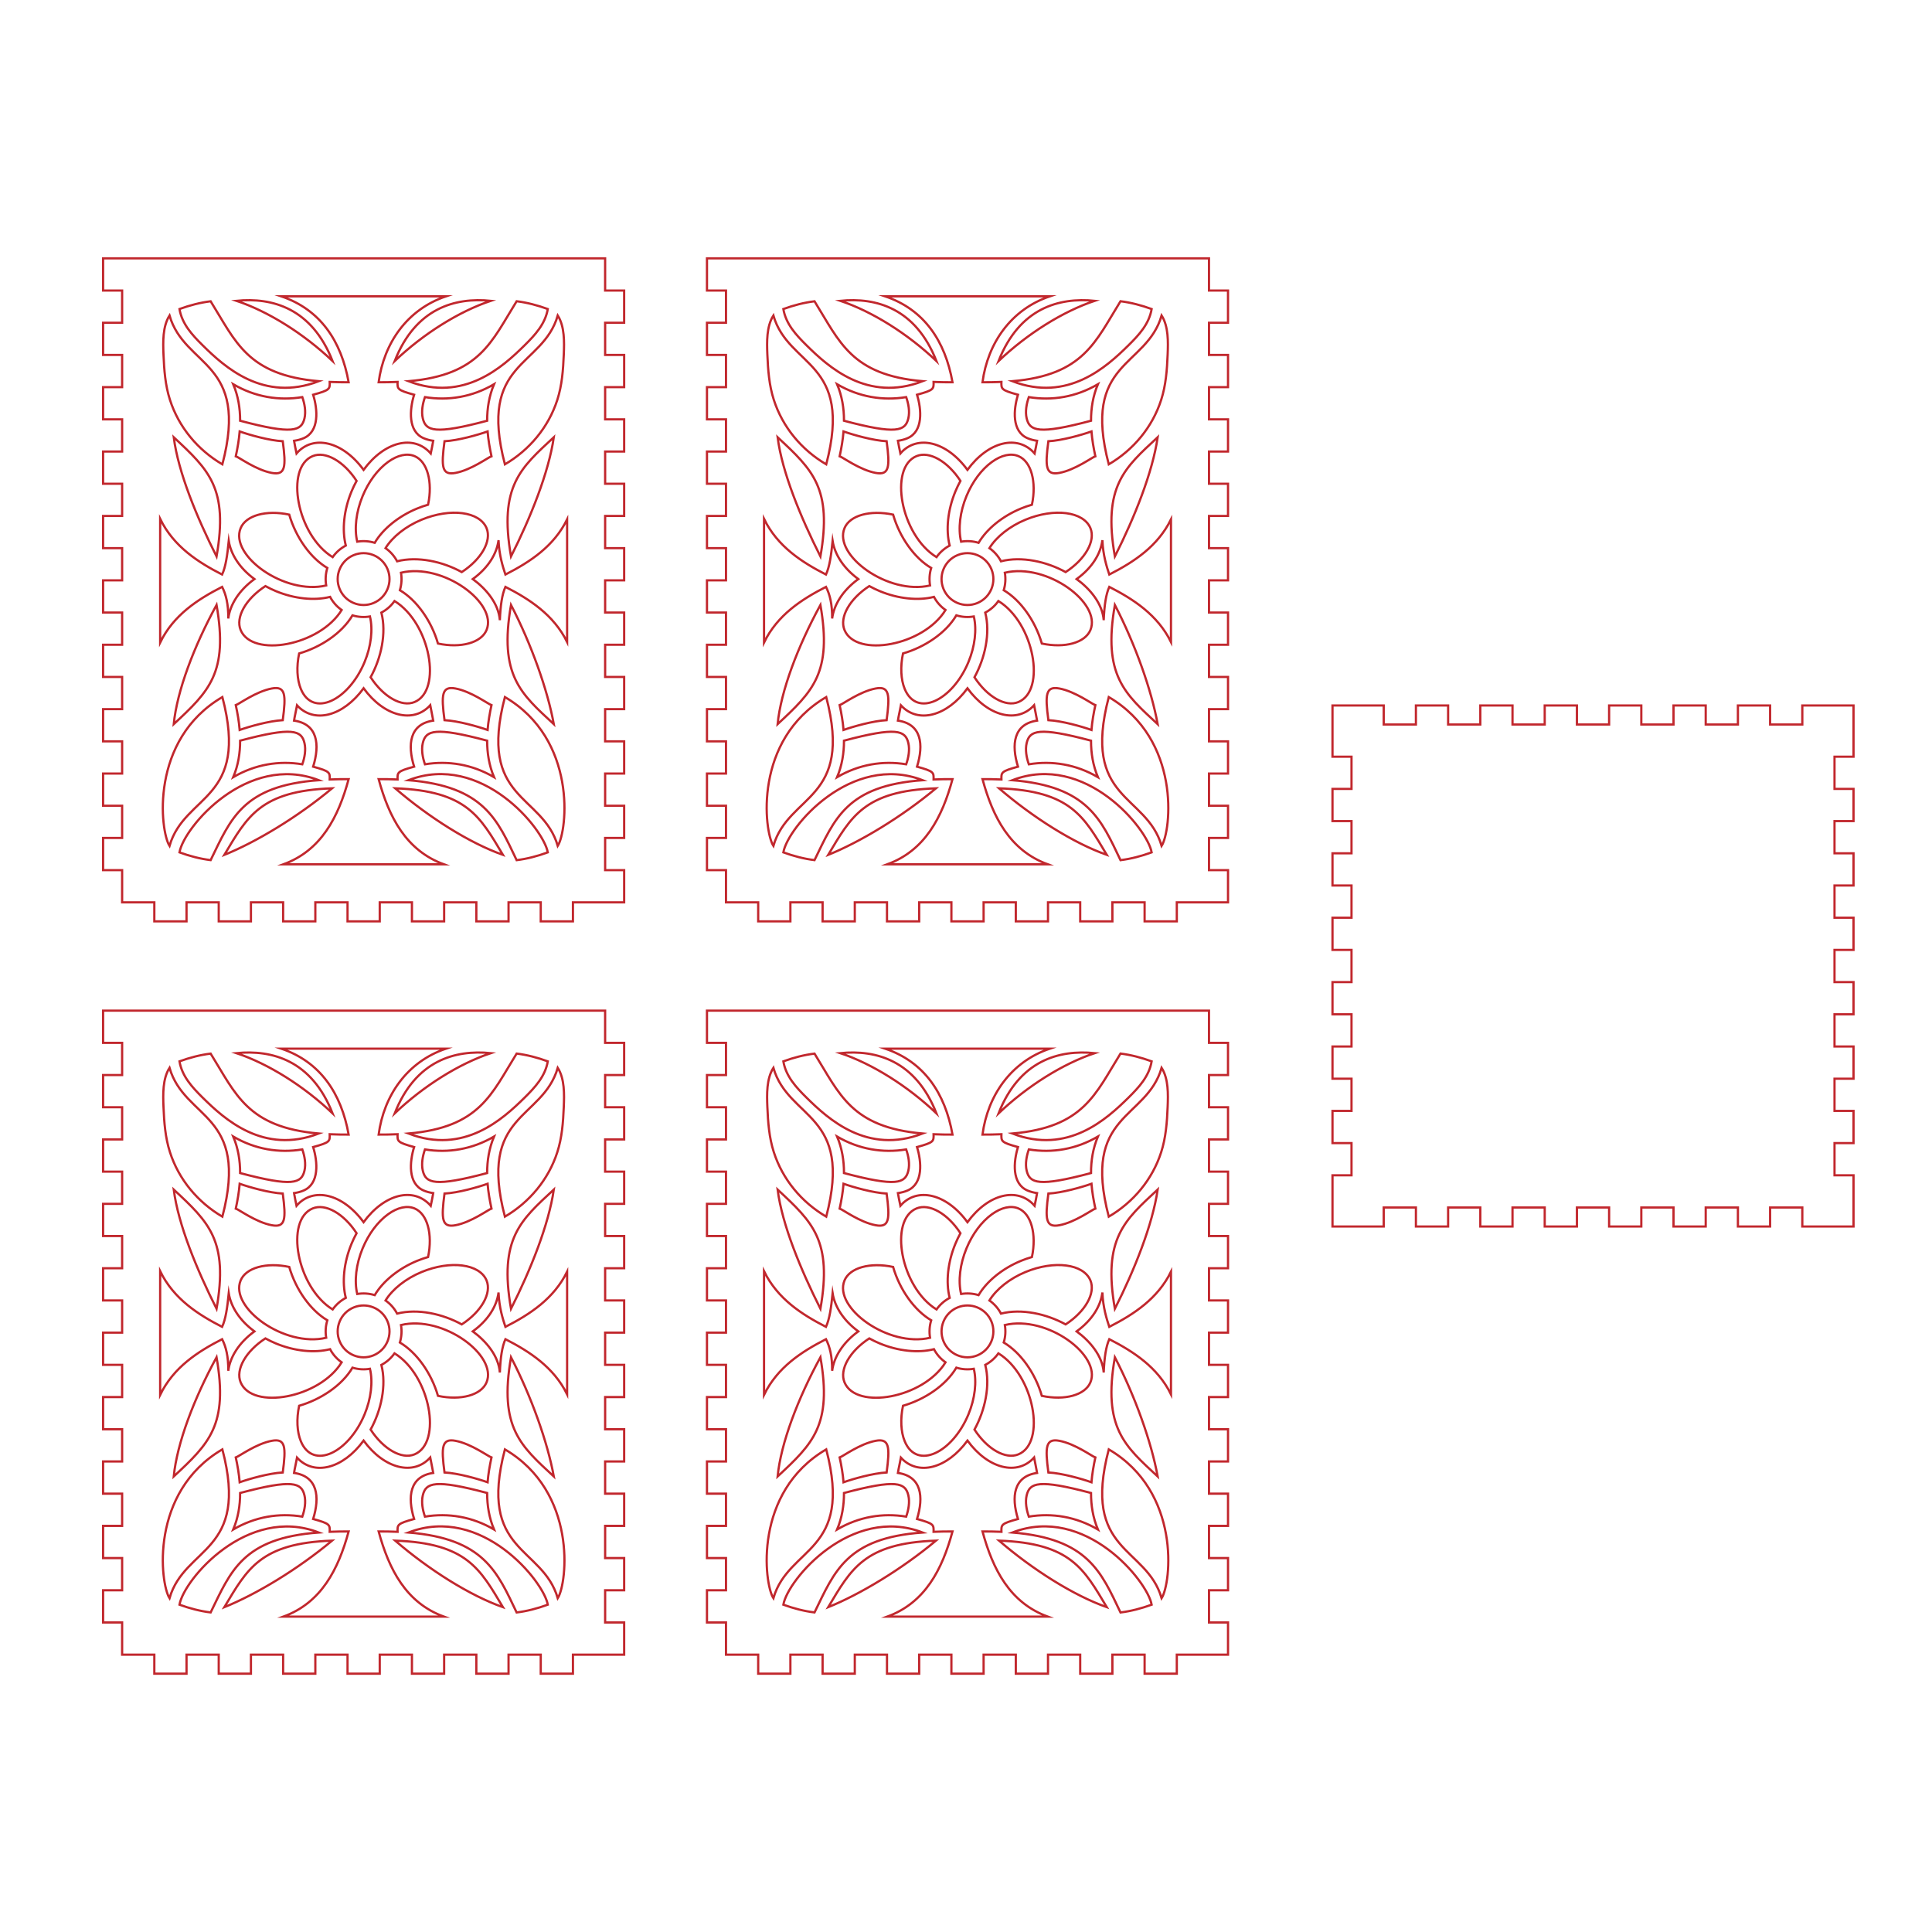
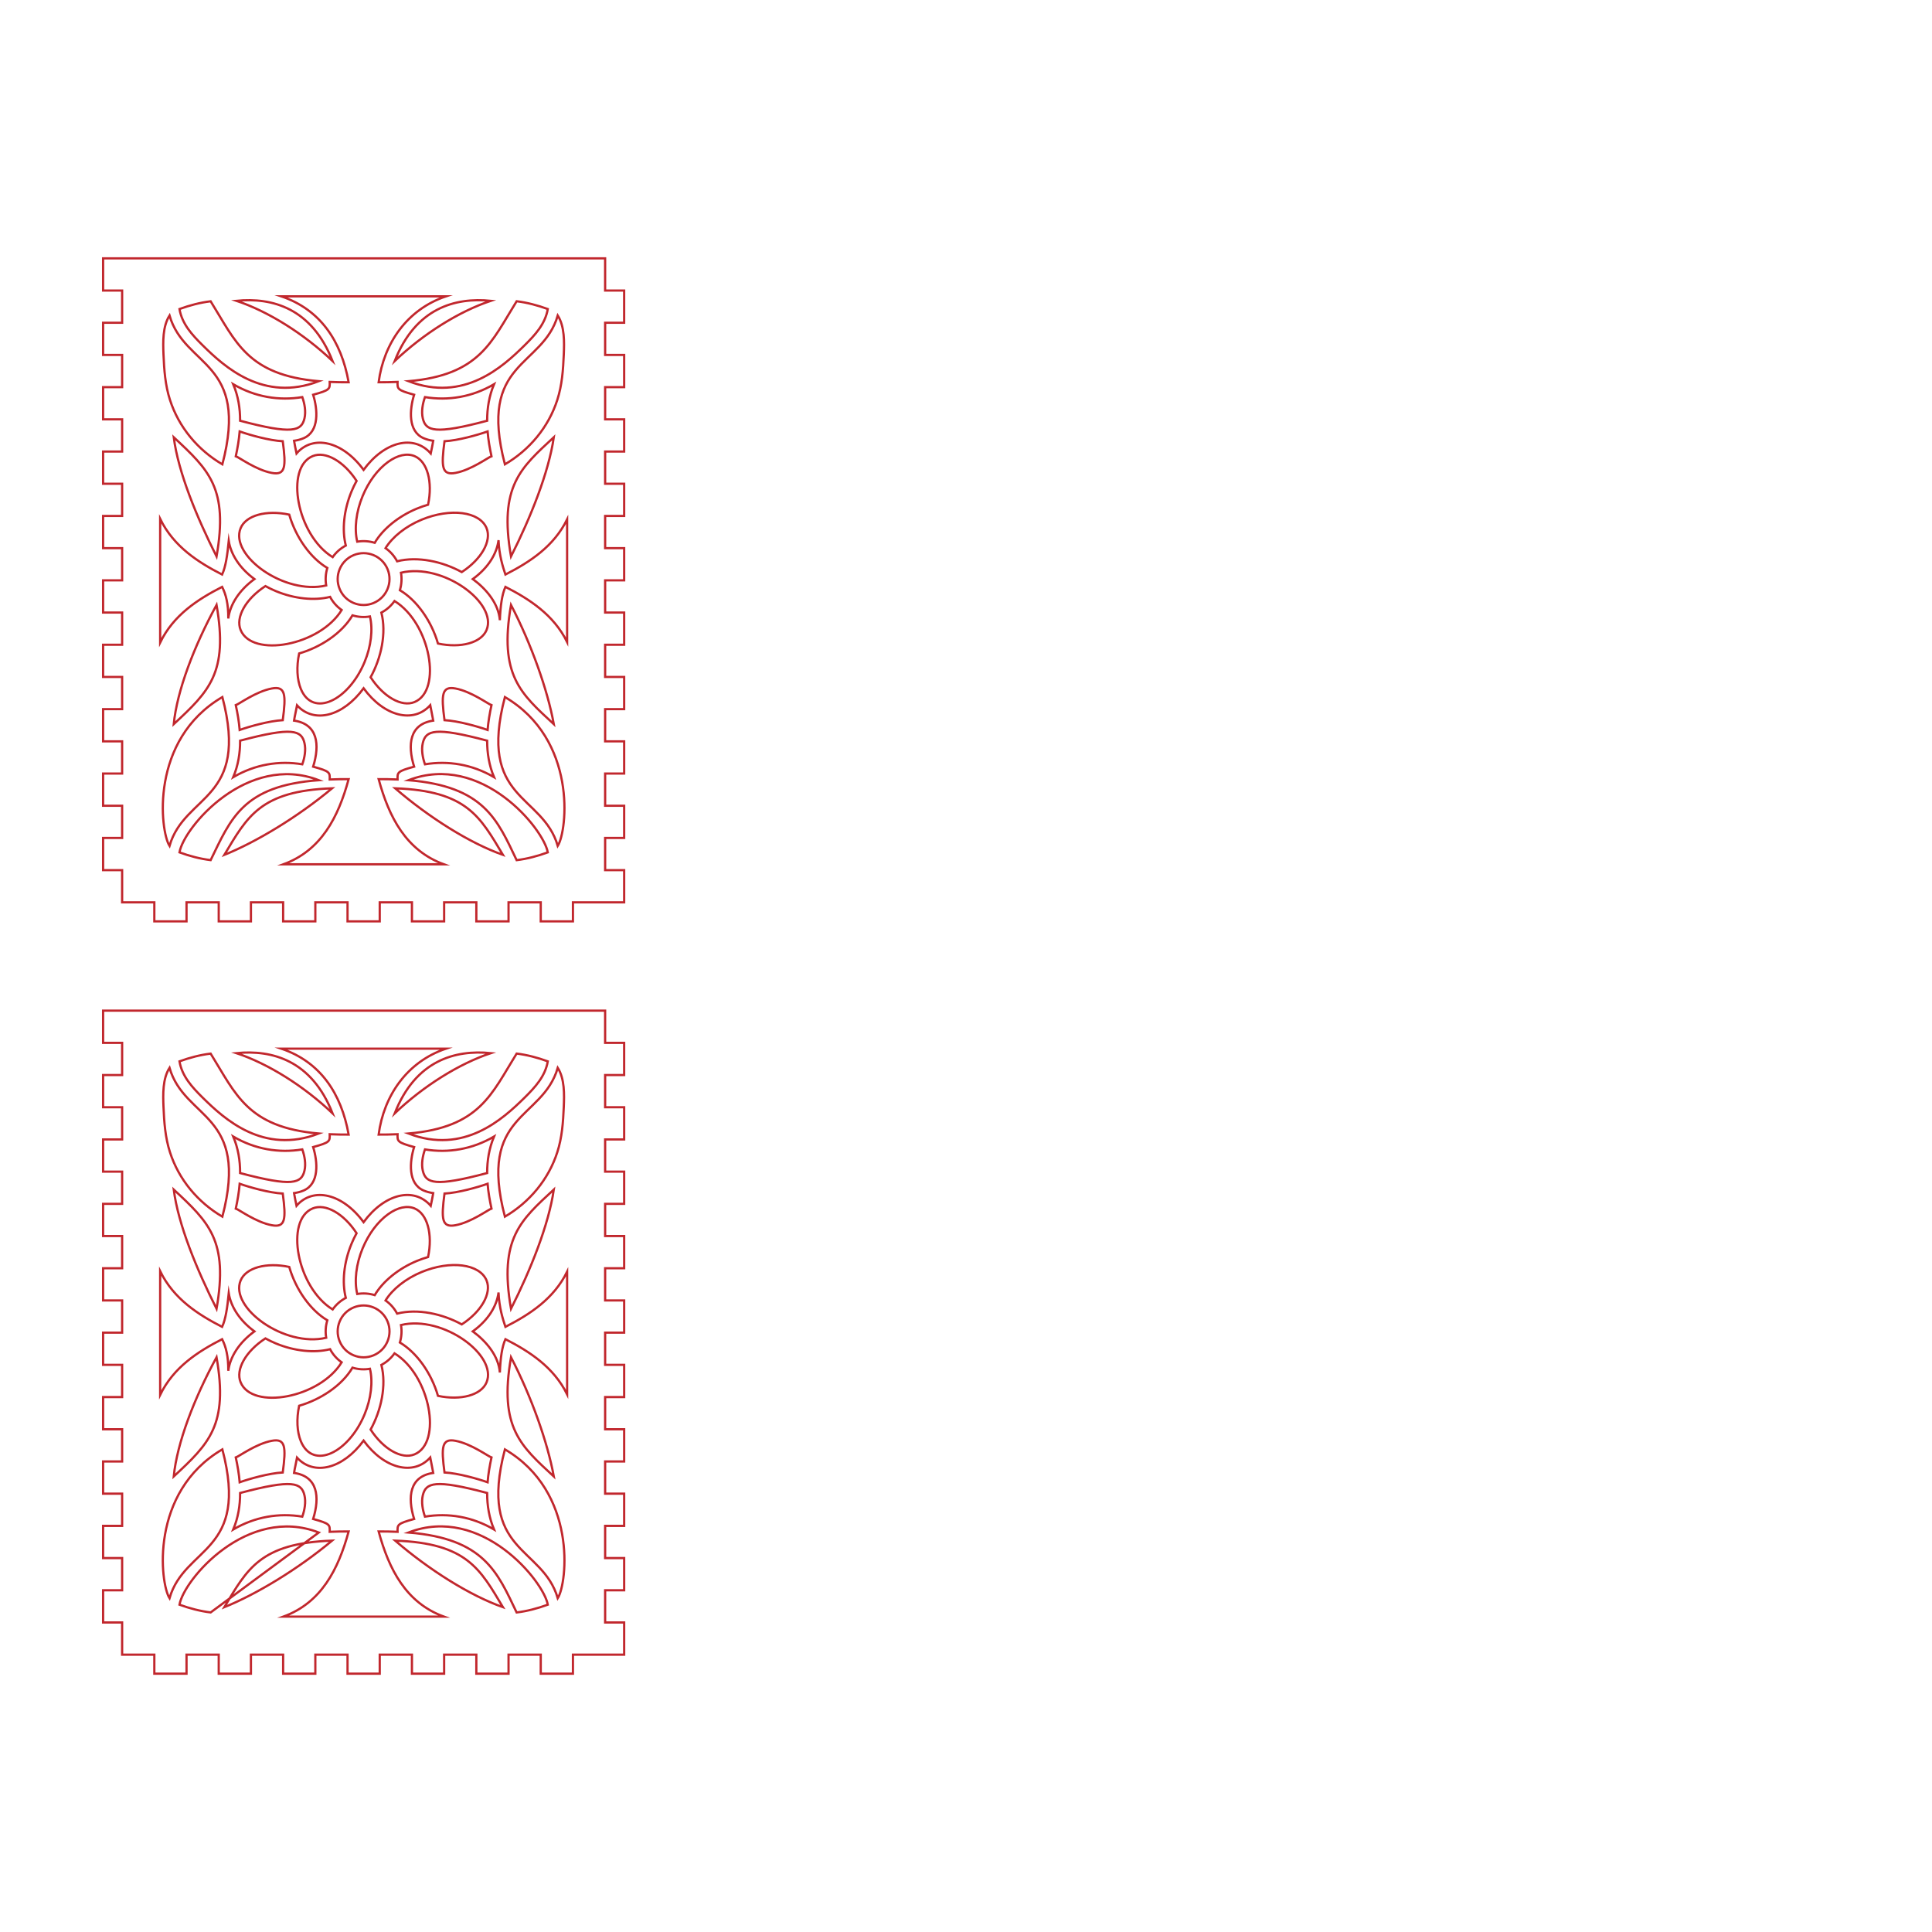
<svg xmlns="http://www.w3.org/2000/svg" version="1.1" id="Слой_1" x="0px" y="0px" viewBox="0 0 864 864" enable-background="new 0 0 864 864" xml:space="preserve">
-   <path fill="none" stroke="#C1272D" stroke-miterlimit="10" d="M549.171,144.328v-14.4h-8.504v-14.4h-216h-8.504v14.4h8.504v14.4  h-8.504v14.4h8.504v14.4h-8.504v14.4h8.504v14.4h-8.504v14.4h8.504v14.4h-8.504v14.4h8.504v14.4h-8.504v14.4h8.504v14.4h-8.504v14.4  h8.504v14.4h-8.504v14.4h8.504v14.4h-8.504v14.4h8.504v14.4h-8.504v14.4h8.504v14.4h14.4v8.504h14.4v-8.504h14.4v8.504h14.4v-8.504  h14.4v8.504h14.4v-8.504h14.4v8.504h14.4v-8.504h14.4v8.504h14.4v-8.504h14.4v8.504h14.4v-8.504h14.4v8.504h14.4v-8.504h14.4h8.504  v-14.4h-8.504v-14.4h8.504v-14.4h-8.504v-14.4h8.504v-14.4h-8.504v-14.4h8.504v-14.4h-8.504v-14.4h8.504v-14.4h-8.504v-14.4h8.504  v-14.4h-8.504v-14.4h8.504v-14.4h-8.504v-14.4h8.504v-14.4h-8.504v-14.4h8.504v-14.4h-8.504v-14.4H549.171z M519.487,378.288  c-6.84-23.48-35.81-20.13-23.64-66.56C528.231,330.717,523.806,371.441,519.487,378.288z M498.577,270.528  c9.13,17.63,16.36,38.01,19.14,53.32C503.087,310.258,493.057,302.149,498.577,270.528z M496.077,262.448  c-1.515,3.393-2.223,8.352-2.49,14.9c-0.56-7.42-6.07-13.96-12.1-18.39c7.04-5.12,10.732-11.387,11.512-17.387  c0.269,6.752,1.936,11.902,3.078,15.367c11.23-5.75,21.64-12.64,27.59-24.64v54.79C517.637,274.928,506.907,267.998,496.077,262.448  z M377.437,331.228c23.45-6.24,27.45-4.61,28.78,1.08c0.71,3.02,0.07,6.53-0.97,9.49c-10.43-1.72-21.09,0.03-30.89,5.75  C376.557,342.309,377.447,336.839,377.437,331.228z M375.497,315.348c1.42-0.46,9.05-6.13,16.1-7.45c6.14-1.16,6.43,2.68,4.91,14.16  c-6.03,0.31-14.96,2.85-19.27,4.38C376.937,322.778,376.307,319.079,375.497,315.348z M377.667,281.748  c-2.37-5.72,2.28-13.91,11.08-19.65c1.53,0.84,3.11,1.61,4.73,2.28c8.23,3.41,17.19,4.34,24.19,2.55c1.23,2.33,3,4.34,5.18,5.87  C412.957,288.839,382.837,294.238,377.667,281.748z M377.237,192.948c4.31,1.53,13.24,4.07,19.27,4.38  c1.52,11.48,1.23,15.32-4.91,14.16c-7.05-1.32-14.68-6.99-16.1-7.45C376.307,200.309,376.937,196.609,377.237,192.948z   M374.357,171.839c9.8,5.72,20.46,7.47,30.89,5.75c1.04,2.96,1.68,6.47,0.97,9.49c-1.33,5.69-5.33,7.32-28.78,1.08  C377.447,182.548,376.557,177.079,374.357,171.839z M377.667,236.188c2.36-5.71,11.45-8.22,21.73-6.05  c2.96,10.22,9.55,19.43,17.04,23.86c-0.78,2.53-0.95,5.2-0.51,7.82C397.247,266.248,372.617,248.348,377.667,236.188z   M487.907,188.158c-23.45,6.24-27.45,4.61-28.78-1.08c-0.71-3.02-0.07-6.53,0.97-9.49c10.43,1.72,21.09-0.03,30.89-5.75  C488.787,177.079,487.897,182.548,487.907,188.158z M489.847,204.038c-1.42,0.46-9.05,6.13-16.1,7.45  c-6.14,1.16-6.43-2.68-4.91-14.16c6.03-0.31,14.96-2.85,19.27-4.38C488.407,196.609,489.037,200.309,489.847,204.038z   M487.647,236.188c2.36,5.72-2.29,13.91-11.09,19.65c-8.58-4.73-19.73-7.18-28.91-4.83c-1.24-2.34-3.01-4.35-5.18-5.88  c3.14-5.09,9.09-9.8,16.12-12.71C471.527,227.059,484.557,228.748,487.647,236.188z M437.087,269.678  c-5.9,2.45-12.7-0.37-15.14-6.28c-2.45-5.9,0.36-12.7,6.27-15.14c5.9-2.45,12.7,0.36,15.15,6.27  C445.807,260.438,442.997,267.228,437.087,269.678z M461.487,225.708c-1.68,0.48-3.34,1.06-4.96,1.73  c-8.23,3.41-15.23,9.09-18.9,15.31c-2.54-0.78-5.21-0.95-7.82-0.51c-1.38-5.82-0.51-13.36,2.41-20.39  c2.68-6.47,6.72-11.89,11.37-15.26c4.27-3.08,8.47-4.01,11.85-2.61C461.147,206.348,463.647,215.428,461.487,225.708z   M427.247,219.798c-3.41,8.22-4.34,17.18-2.55,24.18c-2.34,1.24-4.35,3.01-5.88,5.18c-16.04-9.89-21.44-40.01-8.94-45.18  c5.71-2.37,13.91,2.28,19.64,11.08C428.677,216.598,427.907,218.188,427.247,219.798z M403.827,292.228  c9.55-2.75,19.1-9,23.86-17.04c2.53,0.77,5.2,0.95,7.81,0.5c1.39,5.83,0.51,13.36-2.41,20.39c-7.1,17.13-23.09,25.05-28.49,12.03  C402.857,303.899,402.577,298.138,403.827,292.228z M440.607,273.958c2.34-1.24,4.35-3.01,5.88-5.18c16.02,9.86,21.46,40,8.94,45.18  c-5.71,2.37-13.9-2.29-19.64-11.09C440.517,294.288,442.957,283.129,440.607,273.958z M448.877,263.938  c0.77-2.54,0.94-5.21,0.5-7.82c18.9-4.49,43.25,13.61,38.27,25.62c-2.37,5.72-11.46,8.23-21.73,6.06  C462.957,277.569,456.357,268.368,448.877,263.938z M489.847,315.348c-0.81,3.73-1.44,7.43-1.74,11.09  c-4.31-1.53-13.24-4.07-19.27-4.38c-1.52-11.48-1.23-15.32,4.91-14.16C480.797,309.218,488.427,314.888,489.847,315.348z   M487.907,331.228c-0.01,5.61,0.88,11.08,3.08,16.32c-9.8-5.72-20.46-7.47-30.89-5.75c-1.04-2.96-1.68-6.47-0.97-9.49  C460.457,326.618,464.457,324.988,487.907,331.228z M517.717,195.538c-2.27,15.71-10.34,35.86-19.14,53.32  C493.067,217.319,503.007,209.218,517.717,195.538z M522.177,158.548c-0.28,6.84-0.78,13.72-2.89,20.27  c-3.93,12.22-12.44,22.39-23.44,28.84c-12.17-46.43,16.8-43.08,23.64-66.56C522.597,146.028,522.407,152.958,522.177,158.548z   M515.027,138.198c-1.15,6.71-5.67,11.58-10.37,16.23c-9.77,9.64-27.19,25.6-51.93,16.05c31.94-2.77,37.15-17.73,48.37-35.76  C505.757,135.298,510.407,136.518,515.027,138.198z M489.577,134.518c-14.23,4.75-30.06,14.65-43.01,26.93  C455.917,137.758,473.527,132.948,489.577,134.518z M469.487,132.528c-17.37,5.85-27.8,20.98-30.11,38.42c3-0.01,5.01,0,8.47-0.15  c-0.09,3.14-0.18,3.65,7.4,5.73c-2.04,6.63-2.83,16.35,4.22,19.42c1.36,0.59,2.82,0.96,4.33,1.18c-0.27,1.72-0.72,3.67-1.12,5.66  c-7.6-8.67-20.75-5.33-30.03,7.34c-9.35-12.8-22.56-15.9-29.98-7.35c-0.4-1.99-0.85-3.93-1.12-5.65c1.51-0.22,2.97-0.59,4.33-1.18  c7.05-3.07,6.26-12.79,4.22-19.42c7.57-2.07,7.49-2.57,7.4-5.73c3.46,0.15,5.51,0.14,8.47,0.15c-3.28-18.44-12.68-32.54-30.11-38.42  H469.487z M418.777,161.448c-12.95-12.28-28.78-22.18-43.01-26.93C391.817,132.948,409.427,137.758,418.777,161.448z   M364.257,134.738c11.22,18.02,16.42,32.97,48.36,35.74c-24.74,9.55-42.17-6.41-51.93-16.05c-4.7-4.65-9.22-9.52-10.37-16.23  C354.947,136.518,359.597,135.309,364.257,134.738z M345.857,141.098c6.84,23.48,35.81,20.13,23.64,66.56  c-11-6.45-19.51-16.62-23.44-28.84c-2.11-6.55-2.61-13.43-2.89-20.27C342.937,152.958,342.747,146.028,345.857,141.098z   M366.897,248.859c-8.83-17.53-17.13-37.59-19.15-53.32C363.557,210.218,372.217,218.388,366.897,248.859z M341.677,232.059  c6.08,12.47,17.13,19.46,27.71,24.88c1.613-3.555,2.297-8.501,2.967-14.951c0.98,5.88,4.733,12.011,11.483,16.971  c-7.01,5.12-10.932,11.563-11.692,17.633c0.057-6.487-1.042-10.75-2.758-14.143c-10.94,5.6-21.7,12.56-27.71,24.88V232.059z   M369.497,311.728c12.17,46.43-16.8,43.08-23.64,66.56C341.661,371.637,336.879,330.854,369.497,311.728z M347.747,323.848  c1.48-14.95,9.06-34.83,19.15-53.32C372.187,300.859,363.607,309.118,347.747,323.848z M364.257,384.649  c-4.66-0.57-9.31-1.78-13.94-3.46c1.934-11.283,30.338-44.618,62.3-32.28C378.59,351.344,373.236,366.263,364.257,384.649z   M370.377,382.298c10.21-17.03,16.05-28.61,48.2-29.76C403.117,365.428,384.557,376.589,370.377,382.298z M396.797,386.518  c16.85-6.15,24.54-21.01,29.17-38.08c-3.08,0.01-5.03,0-8.47,0.15c0.09-3.14,0.18-3.65-7.4-5.73c3.05-9.91,2.05-19.06-8.55-20.6  c0.32-2.06,0.91-4.44,1.34-6.83c7.61,8.32,20.56,4.95,29.77-7.62c9.26,12.67,22.32,15.85,29.79,7.57c0.43,2.41,1.02,4.81,1.35,6.88  c-10.59,1.54-11.6,10.68-8.55,20.6c-7.57,2.07-7.49,2.57-7.4,5.73c-3.44-0.15-5.42-0.14-8.47-0.15  c4.61,16.97,12.26,31.91,29.17,38.08H396.797z M446.767,352.538c32.15,1.15,37.99,12.72,48.2,29.76  C480.137,377.089,461.867,365.538,446.767,352.538z M501.097,384.668c-8.644-18.09-14.552-33.019-48.37-35.76  c32.669-12.61,60.518,21.88,62.3,32.28C510.407,382.868,505.757,384.089,501.097,384.668z" />
  <path fill="none" stroke="#C1272D" stroke-miterlimit="10" d="M279.119,144.328v-14.4h-8.504v-14.4h-216h-8.504v14.4h8.504v14.4  h-8.504v14.4h8.504v14.4h-8.504v14.4h8.504v14.4h-8.504v14.4h8.504v14.4h-8.504v14.4h8.504v14.4h-8.504v14.4h8.504v14.4h-8.504v14.4  h8.504v14.4h-8.504v14.4h8.504v14.4h-8.504v14.4h8.504v14.4h-8.504v14.4h8.504v14.4h14.4v8.504h14.4v-8.504h14.4v8.504h14.4v-8.504  h14.4v8.504h14.4v-8.504h14.4v8.504h14.4v-8.504h14.4v8.504h14.4v-8.504h14.4v8.504h14.4v-8.504h14.4v8.504h14.4v-8.504h14.4h8.504  v-14.4h-8.504v-14.4h8.504v-14.4h-8.504v-14.4h8.504v-14.4h-8.504v-14.4h8.504v-14.4h-8.504v-14.4h8.504v-14.4h-8.504v-14.4h8.504  v-14.4h-8.504v-14.4h8.504v-14.4h-8.504v-14.4h8.504v-14.4h-8.504v-14.4h8.504v-14.4h-8.504v-14.4H279.119z M249.435,378.288  c-6.84-23.48-35.81-20.13-23.64-66.56C258.179,330.717,253.754,371.441,249.435,378.288z M228.525,270.528  c9.13,17.63,16.36,38.01,19.14,53.32C233.035,310.258,223.005,302.149,228.525,270.528z M226.025,262.448  c-1.515,3.393-2.223,8.352-2.49,14.9c-0.56-7.42-6.07-13.96-12.1-18.39c7.04-5.12,10.732-11.387,11.512-17.387  c0.269,6.752,1.936,11.902,3.078,15.367c11.23-5.75,21.64-12.64,27.59-24.64v54.79C247.585,274.928,236.855,267.998,226.025,262.448  z M107.385,331.228c23.45-6.24,27.45-4.61,28.78,1.08c0.71,3.02,0.07,6.53-0.97,9.49c-10.43-1.72-21.09,0.03-30.89,5.75  C106.505,342.309,107.395,336.839,107.385,331.228z M105.445,315.348c1.42-0.46,9.05-6.13,16.1-7.45c6.14-1.16,6.43,2.68,4.91,14.16  c-6.03,0.31-14.96,2.85-19.27,4.38C106.885,322.778,106.255,319.079,105.445,315.348z M107.615,281.748  c-2.37-5.72,2.28-13.91,11.08-19.65c1.53,0.84,3.11,1.61,4.73,2.28c8.23,3.41,17.19,4.34,24.19,2.55c1.23,2.33,3,4.34,5.18,5.87  C142.905,288.839,112.785,294.238,107.615,281.748z M107.185,192.948c4.31,1.53,13.24,4.07,19.27,4.38  c1.52,11.48,1.23,15.32-4.91,14.16c-7.05-1.32-14.68-6.99-16.1-7.45C106.255,200.309,106.885,196.609,107.185,192.948z   M104.305,171.839c9.8,5.72,20.46,7.47,30.89,5.75c1.04,2.96,1.68,6.47,0.97,9.49c-1.33,5.69-5.33,7.32-28.78,1.08  C107.395,182.548,106.505,177.079,104.305,171.839z M107.615,236.188c2.36-5.71,11.45-8.22,21.73-6.05  c2.96,10.22,9.55,19.43,17.04,23.86c-0.78,2.53-0.95,5.2-0.51,7.82C127.195,266.248,102.565,248.348,107.615,236.188z   M217.855,188.158c-23.45,6.24-27.45,4.61-28.78-1.08c-0.71-3.02-0.07-6.53,0.97-9.49c10.43,1.72,21.09-0.03,30.89-5.75  C218.735,177.079,217.845,182.548,217.855,188.158z M219.795,204.038c-1.42,0.46-9.05,6.13-16.1,7.45  c-6.14,1.16-6.43-2.68-4.91-14.16c6.03-0.31,14.96-2.85,19.27-4.38C218.355,196.609,218.985,200.309,219.795,204.038z   M217.595,236.188c2.36,5.72-2.29,13.91-11.09,19.65c-8.58-4.73-19.73-7.18-28.91-4.83c-1.24-2.34-3.01-4.35-5.18-5.88  c3.14-5.09,9.09-9.8,16.12-12.71C201.475,227.059,214.505,228.748,217.595,236.188z M167.035,269.678  c-5.9,2.45-12.7-0.37-15.14-6.28c-2.45-5.9,0.36-12.7,6.27-15.14c5.9-2.45,12.7,0.36,15.15,6.27  C175.755,260.438,172.945,267.228,167.035,269.678z M191.435,225.708c-1.68,0.48-3.34,1.06-4.96,1.73  c-8.23,3.41-15.23,9.09-18.9,15.31c-2.54-0.78-5.21-0.95-7.82-0.51c-1.38-5.82-0.51-13.36,2.41-20.39  c2.68-6.47,6.72-11.89,11.37-15.26c4.27-3.08,8.47-4.01,11.85-2.61C191.095,206.348,193.595,215.428,191.435,225.708z   M157.195,219.798c-3.41,8.22-4.34,17.18-2.55,24.18c-2.34,1.24-4.35,3.01-5.88,5.18c-16.04-9.89-21.44-40.01-8.94-45.18  c5.71-2.37,13.91,2.28,19.64,11.08C158.625,216.598,157.855,218.188,157.195,219.798z M133.775,292.228  c9.55-2.75,19.1-9,23.86-17.04c2.53,0.77,5.2,0.95,7.81,0.5c1.39,5.83,0.51,13.36-2.41,20.39c-7.1,17.13-23.09,25.05-28.49,12.03  C132.805,303.899,132.525,298.138,133.775,292.228z M170.555,273.958c2.34-1.24,4.35-3.01,5.88-5.18c16.02,9.86,21.46,40,8.94,45.18  c-5.71,2.37-13.9-2.29-19.64-11.09C170.465,294.288,172.905,283.129,170.555,273.958z M178.825,263.938  c0.77-2.54,0.94-5.21,0.5-7.82c18.9-4.49,43.25,13.61,38.27,25.62c-2.37,5.72-11.46,8.23-21.73,6.06  C192.905,277.569,186.305,268.368,178.825,263.938z M219.795,315.348c-0.81,3.73-1.44,7.43-1.74,11.09  c-4.31-1.53-13.24-4.07-19.27-4.38c-1.52-11.48-1.23-15.32,4.91-14.16C210.745,309.218,218.375,314.888,219.795,315.348z   M217.855,331.228c-0.01,5.61,0.88,11.08,3.08,16.32c-9.8-5.72-20.46-7.47-30.89-5.75c-1.04-2.96-1.68-6.47-0.97-9.49  C190.405,326.618,194.405,324.988,217.855,331.228z M247.665,195.538c-2.27,15.71-10.34,35.86-19.14,53.32  C223.015,217.319,232.955,209.218,247.665,195.538z M252.125,158.548c-0.28,6.84-0.78,13.72-2.89,20.27  c-3.93,12.22-12.44,22.39-23.44,28.84c-12.17-46.43,16.8-43.08,23.64-66.56C252.545,146.028,252.355,152.958,252.125,158.548z   M244.975,138.198c-1.15,6.71-5.67,11.58-10.37,16.23c-9.77,9.64-27.19,25.6-51.93,16.05c31.94-2.77,37.15-17.73,48.37-35.76  C235.705,135.298,240.355,136.518,244.975,138.198z M219.525,134.518c-14.23,4.75-30.06,14.65-43.01,26.93  C185.865,137.758,203.475,132.948,219.525,134.518z M199.435,132.528c-17.37,5.85-27.8,20.98-30.11,38.42c3-0.01,5.01,0,8.47-0.15  c-0.09,3.14-0.18,3.65,7.4,5.73c-2.04,6.63-2.83,16.35,4.22,19.42c1.36,0.59,2.82,0.96,4.33,1.18c-0.27,1.72-0.72,3.67-1.12,5.66  c-7.6-8.67-20.75-5.33-30.03,7.34c-9.35-12.8-22.56-15.9-29.98-7.35c-0.4-1.99-0.85-3.93-1.12-5.65c1.51-0.22,2.97-0.59,4.33-1.18  c7.05-3.07,6.26-12.79,4.22-19.42c7.57-2.07,7.49-2.57,7.4-5.73c3.46,0.15,5.51,0.14,8.47,0.15c-3.28-18.44-12.68-32.54-30.11-38.42  H199.435z M148.725,161.448c-12.95-12.28-28.78-22.18-43.01-26.93C121.765,132.948,139.375,137.758,148.725,161.448z   M94.205,134.738c11.22,18.02,16.42,32.97,48.36,35.74c-24.74,9.55-42.17-6.41-51.93-16.05c-4.7-4.65-9.22-9.52-10.37-16.23  C84.895,136.518,89.545,135.309,94.205,134.738z M75.805,141.098c6.84,23.48,35.81,20.13,23.64,66.56  c-11-6.45-19.51-16.62-23.44-28.84c-2.11-6.55-2.61-13.43-2.89-20.27C72.885,152.958,72.695,146.028,75.805,141.098z   M96.845,248.859c-8.83-17.53-17.13-37.59-19.15-53.32C93.505,210.218,102.165,218.388,96.845,248.859z M71.625,232.059  c6.08,12.47,17.13,19.46,27.71,24.88c1.613-3.555,2.297-8.501,2.967-14.951c0.98,5.88,4.733,12.011,11.483,16.971  c-7.01,5.12-10.932,11.563-11.692,17.633c0.057-6.487-1.042-10.75-2.758-14.143c-10.94,5.6-21.7,12.56-27.71,24.88V232.059z   M99.445,311.728c12.17,46.43-16.8,43.08-23.64,66.56C71.609,371.637,66.827,330.854,99.445,311.728z M77.695,323.848  c1.48-14.95,9.06-34.83,19.15-53.32C102.135,300.859,93.555,309.118,77.695,323.848z M94.205,384.649  c-4.66-0.57-9.31-1.78-13.94-3.46c1.934-11.283,30.338-44.618,62.3-32.28C108.538,351.344,103.185,366.263,94.205,384.649z   M100.325,382.298c10.21-17.03,16.05-28.61,48.2-29.76C133.065,365.428,114.505,376.589,100.325,382.298z M126.745,386.518  c16.85-6.15,24.54-21.01,29.17-38.08c-3.08,0.01-5.03,0-8.47,0.15c0.09-3.14,0.18-3.65-7.4-5.73c3.05-9.91,2.05-19.06-8.55-20.6  c0.32-2.06,0.91-4.44,1.34-6.83c7.61,8.32,20.56,4.95,29.77-7.62c9.26,12.67,22.32,15.85,29.79,7.57c0.43,2.41,1.02,4.81,1.35,6.88  c-10.59,1.54-11.6,10.68-8.55,20.6c-7.57,2.07-7.49,2.57-7.4,5.73c-3.44-0.15-5.42-0.14-8.47-0.15  c4.61,16.97,12.26,31.91,29.17,38.08H126.745z M176.715,352.538c32.15,1.15,37.99,12.72,48.2,29.76  C210.085,377.089,191.815,365.538,176.715,352.538z M231.045,384.668c-8.644-18.09-14.552-33.019-48.37-35.76  c32.669-12.61,60.518,21.88,62.3,32.28C240.355,382.868,235.705,384.089,231.045,384.668z" />
-   <path fill="none" stroke="#C1272D" stroke-miterlimit="10" d="M549.171,480.768v-14.4h-8.504v-14.4h-216h-8.504v14.4h8.504v14.4  h-8.504v14.4h8.504v14.4h-8.504v14.4h8.504v14.4h-8.504v14.4h8.504v14.4h-8.504v14.4h8.504v14.4h-8.504v14.4h8.504v14.4h-8.504v14.4  h8.504v14.4h-8.504v14.4h8.504v14.4h-8.504v14.4h8.504v14.4h-8.504v14.4h8.504v14.4h14.4v8.504h14.4v-8.504h14.4v8.504h14.4v-8.504  h14.4v8.504h14.4v-8.504h14.4v8.504h14.4v-8.504h14.4v8.504h14.4v-8.504h14.4v8.504h14.4v-8.504h14.4v8.504h14.4v-8.504h14.4h8.504  v-14.4h-8.504v-14.4h8.504v-14.4h-8.504v-14.4h8.504v-14.4h-8.504v-14.4h8.504v-14.4h-8.504v-14.4h8.504v-14.4h-8.504v-14.4h8.504  v-14.4h-8.504v-14.4h8.504v-14.4h-8.504v-14.4h8.504v-14.4h-8.504v-14.4h8.504v-14.4h-8.504v-14.4H549.171z M519.487,714.728  c-6.84-23.48-35.81-20.13-23.64-66.56C528.231,667.156,523.806,707.88,519.487,714.728z M498.577,606.968  c9.13,17.63,16.36,38.01,19.14,53.32C503.087,646.698,493.057,638.588,498.577,606.968z M496.077,598.888  c-1.515,3.393-2.223,8.352-2.49,14.9c-0.56-7.42-6.07-13.96-12.1-18.39c7.04-5.12,10.732-11.387,11.512-17.387  c0.269,6.752,1.936,11.902,3.078,15.367c11.23-5.75,21.64-12.64,27.59-24.64v54.79C517.637,611.367,506.907,604.438,496.077,598.888  z M377.437,667.668c23.45-6.24,27.45-4.61,28.78,1.08c0.71,3.02,0.07,6.53-0.97,9.49c-10.43-1.72-21.09,0.03-30.89,5.75  C376.557,678.748,377.447,673.278,377.437,667.668z M375.497,651.787c1.42-0.46,9.05-6.13,16.1-7.45c6.14-1.16,6.43,2.68,4.91,14.16  c-6.03,0.31-14.96,2.85-19.27,4.38C376.937,659.218,376.307,655.518,375.497,651.787z M377.667,618.188  c-2.37-5.72,2.28-13.91,11.08-19.65c1.53,0.84,3.11,1.61,4.73,2.28c8.23,3.41,17.19,4.34,24.19,2.55c1.23,2.33,3,4.34,5.18,5.87  C412.957,625.278,382.837,630.678,377.667,618.188z M377.237,529.388c4.31,1.53,13.24,4.07,19.27,4.38  c1.52,11.48,1.23,15.32-4.91,14.16c-7.05-1.32-14.68-6.99-16.1-7.45C376.307,536.748,376.937,533.048,377.237,529.388z   M374.357,508.278c9.8,5.72,20.46,7.47,30.89,5.75c1.04,2.96,1.68,6.47,0.97,9.49c-1.33,5.69-5.33,7.32-28.78,1.08  C377.447,518.988,376.557,513.518,374.357,508.278z M377.667,572.628c2.36-5.71,11.45-8.22,21.73-6.05  c2.96,10.22,9.55,19.43,17.04,23.86c-0.78,2.53-0.95,5.2-0.51,7.82C397.247,602.688,372.617,584.787,377.667,572.628z   M487.907,524.597c-23.45,6.24-27.45,4.61-28.78-1.08c-0.71-3.02-0.07-6.53,0.97-9.49c10.43,1.72,21.09-0.03,30.89-5.75  C488.787,513.518,487.897,518.988,487.907,524.597z M489.847,540.478c-1.42,0.46-9.05,6.13-16.1,7.45  c-6.14,1.16-6.43-2.68-4.91-14.16c6.03-0.31,14.96-2.85,19.27-4.38C488.407,533.048,489.037,536.748,489.847,540.478z   M487.647,572.628c2.36,5.72-2.29,13.91-11.09,19.65c-8.58-4.73-19.73-7.18-28.91-4.83c-1.24-2.34-3.01-4.35-5.18-5.88  c3.14-5.09,9.09-9.8,16.12-12.71C471.527,563.498,484.557,565.188,487.647,572.628z M437.087,606.117  c-5.9,2.45-12.7-0.37-15.14-6.28c-2.45-5.9,0.36-12.7,6.27-15.14c5.9-2.45,12.7,0.36,15.15,6.27  C445.807,596.878,442.997,603.668,437.087,606.117z M461.487,562.148c-1.68,0.48-3.34,1.06-4.96,1.73  c-8.23,3.41-15.23,9.09-18.9,15.31c-2.54-0.78-5.21-0.95-7.82-0.51c-1.38-5.82-0.51-13.36,2.41-20.39  c2.68-6.47,6.72-11.89,11.37-15.26c4.27-3.08,8.47-4.01,11.85-2.61C461.147,542.787,463.647,551.867,461.487,562.148z   M427.247,556.238c-3.41,8.22-4.34,17.18-2.55,24.18c-2.34,1.24-4.35,3.01-5.88,5.18c-16.04-9.89-21.44-40.01-8.94-45.18  c5.71-2.37,13.91,2.28,19.64,11.08C428.677,553.037,427.907,554.628,427.247,556.238z M403.827,628.668  c9.55-2.75,19.1-9,23.86-17.04c2.53,0.77,5.2,0.95,7.81,0.5c1.39,5.83,0.51,13.36-2.41,20.39c-7.1,17.13-23.09,25.05-28.49,12.03  C402.857,640.338,402.577,634.577,403.827,628.668z M440.607,610.398c2.34-1.24,4.35-3.01,5.88-5.18c16.02,9.86,21.46,40,8.94,45.18  c-5.71,2.37-13.9-2.29-19.64-11.09C440.517,630.728,442.957,619.568,440.607,610.398z M448.877,600.378  c0.77-2.54,0.94-5.21,0.5-7.82c18.9-4.49,43.25,13.61,38.27,25.62c-2.37,5.72-11.46,8.23-21.73,6.06  C462.957,614.008,456.357,604.807,448.877,600.378z M489.847,651.787c-0.81,3.73-1.44,7.43-1.74,11.09  c-4.31-1.53-13.24-4.07-19.27-4.38c-1.52-11.48-1.23-15.32,4.91-14.16C480.797,645.658,488.427,651.327,489.847,651.787z   M487.907,667.668c-0.01,5.61,0.88,11.08,3.08,16.32c-9.8-5.72-20.46-7.47-30.89-5.75c-1.04-2.96-1.68-6.47-0.97-9.49  C460.457,663.057,464.457,661.428,487.907,667.668z M517.717,531.978c-2.27,15.71-10.34,35.86-19.14,53.32  C493.067,553.758,503.007,545.658,517.717,531.978z M522.177,494.988c-0.28,6.84-0.78,13.72-2.89,20.27  c-3.93,12.22-12.44,22.39-23.44,28.84c-12.17-46.43,16.8-43.08,23.64-66.56C522.597,482.468,522.407,489.398,522.177,494.988z   M515.027,474.638c-1.15,6.71-5.67,11.58-10.37,16.23c-9.77,9.64-27.19,25.6-51.93,16.05c31.94-2.77,37.15-17.73,48.37-35.76  C505.757,471.738,510.407,472.958,515.027,474.638z M489.577,470.958c-14.23,4.75-30.06,14.65-43.01,26.93  C455.917,474.198,473.527,469.388,489.577,470.958z M469.487,468.968c-17.37,5.85-27.8,20.98-30.11,38.42c3-0.01,5.01,0,8.47-0.15  c-0.09,3.14-0.18,3.65,7.4,5.73c-2.04,6.63-2.83,16.35,4.22,19.42c1.36,0.59,2.82,0.96,4.33,1.18c-0.27,1.72-0.72,3.67-1.12,5.66  c-7.6-8.67-20.75-5.33-30.03,7.34c-9.35-12.8-22.56-15.9-29.98-7.35c-0.4-1.99-0.85-3.93-1.12-5.65c1.51-0.22,2.97-0.59,4.33-1.18  c7.05-3.07,6.26-12.79,4.22-19.42c7.57-2.07,7.49-2.57,7.4-5.73c3.46,0.15,5.51,0.14,8.47,0.15c-3.28-18.44-12.68-32.54-30.11-38.42  H469.487z M418.777,497.888c-12.95-12.28-28.78-22.18-43.01-26.93C391.817,469.388,409.427,474.198,418.777,497.888z   M364.257,471.178c11.22,18.02,16.42,32.97,48.36,35.74c-24.74,9.55-42.17-6.41-51.93-16.05c-4.7-4.65-9.22-9.52-10.37-16.23  C354.947,472.958,359.597,471.748,364.257,471.178z M345.857,477.537c6.84,23.48,35.81,20.13,23.64,66.56  c-11-6.45-19.51-16.62-23.44-28.84c-2.11-6.55-2.61-13.43-2.89-20.27C342.937,489.398,342.747,482.468,345.857,477.537z   M366.897,585.298c-8.83-17.53-17.13-37.59-19.15-53.32C363.557,546.658,372.217,554.827,366.897,585.298z M341.677,568.498  c6.08,12.47,17.13,19.46,27.71,24.88c1.613-3.555,2.297-8.501,2.967-14.951c0.98,5.88,4.733,12.011,11.483,16.971  c-7.01,5.12-10.932,11.563-11.692,17.633c0.057-6.487-1.042-10.75-2.758-14.143c-10.94,5.6-21.7,12.56-27.71,24.88V568.498z   M369.497,648.168c12.17,46.43-16.8,43.08-23.64,66.56C341.661,708.076,336.879,667.293,369.497,648.168z M347.747,660.287  c1.48-14.95,9.06-34.83,19.15-53.32C372.187,637.298,363.607,645.557,347.747,660.287z M364.257,721.088  c-4.66-0.57-9.31-1.78-13.94-3.46c1.934-11.283,30.338-44.618,62.3-32.28C378.59,687.783,373.236,702.702,364.257,721.088z   M370.377,718.738c10.21-17.03,16.05-28.61,48.2-29.76C403.117,701.867,384.557,713.028,370.377,718.738z M396.797,722.958  c16.85-6.15,24.54-21.01,29.17-38.08c-3.08,0.01-5.03,0-8.47,0.15c0.09-3.14,0.18-3.65-7.4-5.73c3.05-9.91,2.05-19.06-8.55-20.6  c0.32-2.06,0.91-4.44,1.34-6.83c7.61,8.32,20.56,4.95,29.77-7.62c9.26,12.67,22.32,15.85,29.79,7.57c0.43,2.41,1.02,4.81,1.35,6.88  c-10.59,1.54-11.6,10.68-8.55,20.6c-7.57,2.07-7.49,2.57-7.4,5.73c-3.44-0.15-5.42-0.14-8.47-0.15  c4.61,16.97,12.26,31.91,29.17,38.08H396.797z M446.767,688.978c32.15,1.15,37.99,12.72,48.2,29.76  C480.137,713.528,461.867,701.978,446.767,688.978z M501.097,721.107c-8.644-18.09-14.552-33.019-48.37-35.76  c32.669-12.61,60.518,21.88,62.3,32.28C510.407,719.307,505.757,720.528,501.097,721.107z" />
-   <path fill="none" stroke="#C1272D" stroke-miterlimit="10" d="M279.119,480.768v-14.4h-8.504v-14.4h-216h-8.504v14.4h8.504v14.4  h-8.504v14.4h8.504v14.4h-8.504v14.4h8.504v14.4h-8.504v14.4h8.504v14.4h-8.504v14.4h8.504v14.4h-8.504v14.4h8.504v14.4h-8.504v14.4  h8.504v14.4h-8.504v14.4h8.504v14.4h-8.504v14.4h8.504v14.4h-8.504v14.4h8.504v14.4h14.4v8.504h14.4v-8.504h14.4v8.504h14.4v-8.504  h14.4v8.504h14.4v-8.504h14.4v8.504h14.4v-8.504h14.4v8.504h14.4v-8.504h14.4v8.504h14.4v-8.504h14.4v8.504h14.4v-8.504h14.4h8.504  v-14.4h-8.504v-14.4h8.504v-14.4h-8.504v-14.4h8.504v-14.4h-8.504v-14.4h8.504v-14.4h-8.504v-14.4h8.504v-14.4h-8.504v-14.4h8.504  v-14.4h-8.504v-14.4h8.504v-14.4h-8.504v-14.4h8.504v-14.4h-8.504v-14.4h8.504v-14.4h-8.504v-14.4H279.119z M249.435,714.728  c-6.84-23.48-35.81-20.13-23.64-66.56C258.179,667.156,253.754,707.88,249.435,714.728z M228.525,606.968  c9.13,17.63,16.36,38.01,19.14,53.32C233.035,646.698,223.005,638.588,228.525,606.968z M226.025,598.888  c-1.515,3.393-2.223,8.352-2.49,14.9c-0.56-7.42-6.07-13.96-12.1-18.39c7.04-5.12,10.732-11.387,11.512-17.387  c0.269,6.752,1.936,11.902,3.078,15.367c11.23-5.75,21.64-12.64,27.59-24.64v54.79C247.585,611.367,236.855,604.438,226.025,598.888  z M107.385,667.668c23.45-6.24,27.45-4.61,28.78,1.08c0.71,3.02,0.07,6.53-0.97,9.49c-10.43-1.72-21.09,0.03-30.89,5.75  C106.505,678.748,107.395,673.278,107.385,667.668z M105.445,651.787c1.42-0.46,9.05-6.13,16.1-7.45c6.14-1.16,6.43,2.68,4.91,14.16  c-6.03,0.31-14.96,2.85-19.27,4.38C106.885,659.218,106.255,655.518,105.445,651.787z M107.615,618.188  c-2.37-5.72,2.28-13.91,11.08-19.65c1.53,0.84,3.11,1.61,4.73,2.28c8.23,3.41,17.19,4.34,24.19,2.55c1.23,2.33,3,4.34,5.18,5.87  C142.905,625.278,112.785,630.678,107.615,618.188z M107.185,529.388c4.31,1.53,13.24,4.07,19.27,4.38  c1.52,11.48,1.23,15.32-4.91,14.16c-7.05-1.32-14.68-6.99-16.1-7.45C106.255,536.748,106.885,533.048,107.185,529.388z   M104.305,508.278c9.8,5.72,20.46,7.47,30.89,5.75c1.04,2.96,1.68,6.47,0.97,9.49c-1.33,5.69-5.33,7.32-28.78,1.08  C107.395,518.988,106.505,513.518,104.305,508.278z M107.615,572.628c2.36-5.71,11.45-8.22,21.73-6.05  c2.96,10.22,9.55,19.43,17.04,23.86c-0.78,2.53-0.95,5.2-0.51,7.82C127.195,602.688,102.565,584.787,107.615,572.628z   M217.855,524.597c-23.45,6.24-27.45,4.61-28.78-1.08c-0.71-3.02-0.07-6.53,0.97-9.49c10.43,1.72,21.09-0.03,30.89-5.75  C218.735,513.518,217.845,518.988,217.855,524.597z M219.795,540.478c-1.42,0.46-9.05,6.13-16.1,7.45  c-6.14,1.16-6.43-2.68-4.91-14.16c6.03-0.31,14.96-2.85,19.27-4.38C218.355,533.048,218.985,536.748,219.795,540.478z   M217.595,572.628c2.36,5.72-2.29,13.91-11.09,19.65c-8.58-4.73-19.73-7.18-28.91-4.83c-1.24-2.34-3.01-4.35-5.18-5.88  c3.14-5.09,9.09-9.8,16.12-12.71C201.475,563.498,214.505,565.188,217.595,572.628z M167.035,606.117  c-5.9,2.45-12.7-0.37-15.14-6.28c-2.45-5.9,0.36-12.7,6.27-15.14c5.9-2.45,12.7,0.36,15.15,6.27  C175.755,596.878,172.945,603.668,167.035,606.117z M191.435,562.148c-1.68,0.48-3.34,1.06-4.96,1.73  c-8.23,3.41-15.23,9.09-18.9,15.31c-2.54-0.78-5.21-0.95-7.82-0.51c-1.38-5.82-0.51-13.36,2.41-20.39  c2.68-6.47,6.72-11.89,11.37-15.26c4.27-3.08,8.47-4.01,11.85-2.61C191.095,542.787,193.595,551.867,191.435,562.148z   M157.195,556.238c-3.41,8.22-4.34,17.18-2.55,24.18c-2.34,1.24-4.35,3.01-5.88,5.18c-16.04-9.89-21.44-40.01-8.94-45.18  c5.71-2.37,13.91,2.28,19.64,11.08C158.625,553.037,157.855,554.628,157.195,556.238z M133.775,628.668  c9.55-2.75,19.1-9,23.86-17.04c2.53,0.77,5.2,0.95,7.81,0.5c1.39,5.83,0.51,13.36-2.41,20.39c-7.1,17.13-23.09,25.05-28.49,12.03  C132.805,640.338,132.525,634.577,133.775,628.668z M170.555,610.398c2.34-1.24,4.35-3.01,5.88-5.18c16.02,9.86,21.46,40,8.94,45.18  c-5.71,2.37-13.9-2.29-19.64-11.09C170.465,630.728,172.905,619.568,170.555,610.398z M178.825,600.378  c0.77-2.54,0.94-5.21,0.5-7.82c18.9-4.49,43.25,13.61,38.27,25.62c-2.37,5.72-11.46,8.23-21.73,6.06  C192.905,614.008,186.305,604.807,178.825,600.378z M219.795,651.787c-0.81,3.73-1.44,7.43-1.74,11.09  c-4.31-1.53-13.24-4.07-19.27-4.38c-1.52-11.48-1.23-15.32,4.91-14.16C210.745,645.658,218.375,651.327,219.795,651.787z   M217.855,667.668c-0.01,5.61,0.88,11.08,3.08,16.32c-9.8-5.72-20.46-7.47-30.89-5.75c-1.04-2.96-1.68-6.47-0.97-9.49  C190.405,663.057,194.405,661.428,217.855,667.668z M247.665,531.978c-2.27,15.71-10.34,35.86-19.14,53.32  C223.015,553.758,232.955,545.658,247.665,531.978z M252.125,494.988c-0.28,6.84-0.78,13.72-2.89,20.27  c-3.93,12.22-12.44,22.39-23.44,28.84c-12.17-46.43,16.8-43.08,23.64-66.56C252.545,482.468,252.355,489.398,252.125,494.988z   M244.975,474.638c-1.15,6.71-5.67,11.58-10.37,16.23c-9.77,9.64-27.19,25.6-51.93,16.05c31.94-2.77,37.15-17.73,48.37-35.76  C235.705,471.738,240.355,472.958,244.975,474.638z M219.525,470.958c-14.23,4.75-30.06,14.65-43.01,26.93  C185.865,474.198,203.475,469.388,219.525,470.958z M199.435,468.968c-17.37,5.85-27.8,20.98-30.11,38.42c3-0.01,5.01,0,8.47-0.15  c-0.09,3.14-0.18,3.65,7.4,5.73c-2.04,6.63-2.83,16.35,4.22,19.42c1.36,0.59,2.82,0.96,4.33,1.18c-0.27,1.72-0.72,3.67-1.12,5.66  c-7.6-8.67-20.75-5.33-30.03,7.34c-9.35-12.8-22.56-15.9-29.98-7.35c-0.4-1.99-0.85-3.93-1.12-5.65c1.51-0.22,2.97-0.59,4.33-1.18  c7.05-3.07,6.26-12.79,4.22-19.42c7.57-2.07,7.49-2.57,7.4-5.73c3.46,0.15,5.51,0.14,8.47,0.15c-3.28-18.44-12.68-32.54-30.11-38.42  H199.435z M148.725,497.888c-12.95-12.28-28.78-22.18-43.01-26.93C121.765,469.388,139.375,474.198,148.725,497.888z   M94.205,471.178c11.22,18.02,16.42,32.97,48.36,35.74c-24.74,9.55-42.17-6.41-51.93-16.05c-4.7-4.65-9.22-9.52-10.37-16.23  C84.895,472.958,89.545,471.748,94.205,471.178z M75.805,477.537c6.84,23.48,35.81,20.13,23.64,66.56  c-11-6.45-19.51-16.62-23.44-28.84c-2.11-6.55-2.61-13.43-2.89-20.27C72.885,489.398,72.695,482.468,75.805,477.537z   M96.845,585.298c-8.83-17.53-17.13-37.59-19.15-53.32C93.505,546.658,102.165,554.827,96.845,585.298z M71.625,568.498  c6.08,12.47,17.13,19.46,27.71,24.88c1.613-3.555,2.297-8.501,2.967-14.951c0.98,5.88,4.733,12.011,11.483,16.971  c-7.01,5.12-10.932,11.563-11.692,17.633c0.057-6.487-1.042-10.75-2.758-14.143c-10.94,5.6-21.7,12.56-27.71,24.88V568.498z   M99.445,648.168c12.17,46.43-16.8,43.08-23.64,66.56C71.609,708.076,66.827,667.293,99.445,648.168z M77.695,660.287  c1.48-14.95,9.06-34.83,19.15-53.32C102.135,637.298,93.555,645.557,77.695,660.287z M94.205,721.088  c-4.66-0.57-9.31-1.78-13.94-3.46c1.934-11.283,30.338-44.618,62.3-32.28C108.538,687.783,103.185,702.702,94.205,721.088z   M100.325,718.738c10.21-17.03,16.05-28.61,48.2-29.76C133.065,701.867,114.505,713.028,100.325,718.738z M126.745,722.958  c16.85-6.15,24.54-21.01,29.17-38.08c-3.08,0.01-5.03,0-8.47,0.15c0.09-3.14,0.18-3.65-7.4-5.73c3.05-9.91,2.05-19.06-8.55-20.6  c0.32-2.06,0.91-4.44,1.34-6.83c7.61,8.32,20.56,4.95,29.77-7.62c9.26,12.67,22.32,15.85,29.79,7.57c0.43,2.41,1.02,4.81,1.35,6.88  c-10.59,1.54-11.6,10.68-8.55,20.6c-7.57,2.07-7.49,2.57-7.4,5.73c-3.44-0.15-5.42-0.14-8.47-0.15  c4.61,16.97,12.26,31.91,29.17,38.08H126.745z M176.715,688.978c32.15,1.15,37.99,12.72,48.2,29.76  C210.085,713.528,191.815,701.978,176.715,688.978z M231.045,721.107c-8.644-18.09-14.552-33.019-48.37-35.76  c32.669-12.61,60.518,21.88,62.3,32.28C240.355,719.307,235.705,720.528,231.045,721.107z" />
-   <path fill="none" stroke="#C1272D" stroke-miterlimit="10" d="M806.003,315.496V324h-14.4v-8.504h-14.4V324h-14.4v-8.504h-14.4V324  h-14.4v-8.504h-14.4V324h-14.4v-8.504h-14.4V324h-14.4v-8.504h-14.4V324h-14.4v-8.504h-14.4V324h-14.4v-8.504  c-12.922,0-9.975,0-22.904,0c0,8.19,0,9.851,0,22.904h8.504v14.4h-8.504v14.4h8.504v14.4h-8.504V396h8.504v14.4h-8.504v14.4h8.504  v14.4h-8.504v14.4h8.504V468h-8.504v14.4h8.504v14.4h-8.504v14.4h8.504v14.4h-8.504c0,2.525,0,20.333,0,22.904  c2.722,0,20.3,0,22.904,0V540h14.4v8.504h14.4V540h14.4v8.504h14.4V540h14.4v8.504h14.4V540h14.4v8.504h14.4V540h14.4v8.504h14.4  V540h14.4v8.504h14.4V540h14.4v8.504c9.36,0,18.621,0,22.904,0c0-10.047,0-12.64,0-22.904h-8.504v-14.4h8.504v-14.4h-8.504v-14.4  h8.504V468h-8.504v-14.4h8.504v-14.4h-8.504v-14.4h8.504v-14.4h-8.504V396h8.504v-14.4h-8.504v-14.4h8.504v-14.4h-8.504v-14.4h8.504  c0-13,0-9.978,0-22.904C815.981,315.496,819.004,315.496,806.003,315.496z" />
+   <path fill="none" stroke="#C1272D" stroke-miterlimit="10" d="M279.119,480.768v-14.4h-8.504v-14.4h-216h-8.504v14.4h8.504v14.4  h-8.504v14.4h8.504v14.4h-8.504v14.4h8.504v14.4h-8.504v14.4h8.504v14.4h-8.504v14.4h8.504v14.4h-8.504v14.4h8.504v14.4h-8.504v14.4  h8.504v14.4h-8.504v14.4h8.504v14.4h-8.504v14.4h8.504v14.4h-8.504v14.4h8.504v14.4h14.4v8.504h14.4v-8.504h14.4v8.504h14.4v-8.504  h14.4v8.504h14.4v-8.504h14.4v8.504h14.4v-8.504h14.4v8.504h14.4v-8.504h14.4v8.504h14.4v-8.504h14.4v8.504h14.4v-8.504h14.4h8.504  v-14.4h-8.504v-14.4h8.504v-14.4h-8.504v-14.4h8.504v-14.4h-8.504v-14.4h8.504v-14.4h-8.504v-14.4h8.504v-14.4h-8.504v-14.4h8.504  v-14.4h-8.504v-14.4h8.504v-14.4h-8.504v-14.4h8.504v-14.4h-8.504v-14.4h8.504v-14.4h-8.504v-14.4H279.119z M249.435,714.728  c-6.84-23.48-35.81-20.13-23.64-66.56C258.179,667.156,253.754,707.88,249.435,714.728z M228.525,606.968  c9.13,17.63,16.36,38.01,19.14,53.32C233.035,646.698,223.005,638.588,228.525,606.968z M226.025,598.888  c-1.515,3.393-2.223,8.352-2.49,14.9c-0.56-7.42-6.07-13.96-12.1-18.39c7.04-5.12,10.732-11.387,11.512-17.387  c0.269,6.752,1.936,11.902,3.078,15.367c11.23-5.75,21.64-12.64,27.59-24.64v54.79C247.585,611.367,236.855,604.438,226.025,598.888  z M107.385,667.668c23.45-6.24,27.45-4.61,28.78,1.08c0.71,3.02,0.07,6.53-0.97,9.49c-10.43-1.72-21.09,0.03-30.89,5.75  C106.505,678.748,107.395,673.278,107.385,667.668z M105.445,651.787c1.42-0.46,9.05-6.13,16.1-7.45c6.14-1.16,6.43,2.68,4.91,14.16  c-6.03,0.31-14.96,2.85-19.27,4.38C106.885,659.218,106.255,655.518,105.445,651.787z M107.615,618.188  c-2.37-5.72,2.28-13.91,11.08-19.65c1.53,0.84,3.11,1.61,4.73,2.28c8.23,3.41,17.19,4.34,24.19,2.55c1.23,2.33,3,4.34,5.18,5.87  C142.905,625.278,112.785,630.678,107.615,618.188z M107.185,529.388c4.31,1.53,13.24,4.07,19.27,4.38  c1.52,11.48,1.23,15.32-4.91,14.16c-7.05-1.32-14.68-6.99-16.1-7.45C106.255,536.748,106.885,533.048,107.185,529.388z   M104.305,508.278c9.8,5.72,20.46,7.47,30.89,5.75c1.04,2.96,1.68,6.47,0.97,9.49c-1.33,5.69-5.33,7.32-28.78,1.08  C107.395,518.988,106.505,513.518,104.305,508.278z M107.615,572.628c2.36-5.71,11.45-8.22,21.73-6.05  c2.96,10.22,9.55,19.43,17.04,23.86c-0.78,2.53-0.95,5.2-0.51,7.82C127.195,602.688,102.565,584.787,107.615,572.628z   M217.855,524.597c-23.45,6.24-27.45,4.61-28.78-1.08c-0.71-3.02-0.07-6.53,0.97-9.49c10.43,1.72,21.09-0.03,30.89-5.75  C218.735,513.518,217.845,518.988,217.855,524.597z M219.795,540.478c-1.42,0.46-9.05,6.13-16.1,7.45  c-6.14,1.16-6.43-2.68-4.91-14.16c6.03-0.31,14.96-2.85,19.27-4.38C218.355,533.048,218.985,536.748,219.795,540.478z   M217.595,572.628c2.36,5.72-2.29,13.91-11.09,19.65c-8.58-4.73-19.73-7.18-28.91-4.83c-1.24-2.34-3.01-4.35-5.18-5.88  c3.14-5.09,9.09-9.8,16.12-12.71C201.475,563.498,214.505,565.188,217.595,572.628z M167.035,606.117  c-5.9,2.45-12.7-0.37-15.14-6.28c-2.45-5.9,0.36-12.7,6.27-15.14c5.9-2.45,12.7,0.36,15.15,6.27  C175.755,596.878,172.945,603.668,167.035,606.117z M191.435,562.148c-1.68,0.48-3.34,1.06-4.96,1.73  c-8.23,3.41-15.23,9.09-18.9,15.31c-2.54-0.78-5.21-0.95-7.82-0.51c-1.38-5.82-0.51-13.36,2.41-20.39  c2.68-6.47,6.72-11.89,11.37-15.26c4.27-3.08,8.47-4.01,11.85-2.61C191.095,542.787,193.595,551.867,191.435,562.148z   M157.195,556.238c-3.41,8.22-4.34,17.18-2.55,24.18c-2.34,1.24-4.35,3.01-5.88,5.18c-16.04-9.89-21.44-40.01-8.94-45.18  c5.71-2.37,13.91,2.28,19.64,11.08C158.625,553.037,157.855,554.628,157.195,556.238z M133.775,628.668  c9.55-2.75,19.1-9,23.86-17.04c2.53,0.77,5.2,0.95,7.81,0.5c1.39,5.83,0.51,13.36-2.41,20.39c-7.1,17.13-23.09,25.05-28.49,12.03  C132.805,640.338,132.525,634.577,133.775,628.668z M170.555,610.398c2.34-1.24,4.35-3.01,5.88-5.18c16.02,9.86,21.46,40,8.94,45.18  c-5.71,2.37-13.9-2.29-19.64-11.09C170.465,630.728,172.905,619.568,170.555,610.398z M178.825,600.378  c0.77-2.54,0.94-5.21,0.5-7.82c18.9-4.49,43.25,13.61,38.27,25.62c-2.37,5.72-11.46,8.23-21.73,6.06  C192.905,614.008,186.305,604.807,178.825,600.378z M219.795,651.787c-0.81,3.73-1.44,7.43-1.74,11.09  c-4.31-1.53-13.24-4.07-19.27-4.38c-1.52-11.48-1.23-15.32,4.91-14.16C210.745,645.658,218.375,651.327,219.795,651.787z   M217.855,667.668c-0.01,5.61,0.88,11.08,3.08,16.32c-9.8-5.72-20.46-7.47-30.89-5.75c-1.04-2.96-1.68-6.47-0.97-9.49  C190.405,663.057,194.405,661.428,217.855,667.668z M247.665,531.978c-2.27,15.71-10.34,35.86-19.14,53.32  C223.015,553.758,232.955,545.658,247.665,531.978z M252.125,494.988c-0.28,6.84-0.78,13.72-2.89,20.27  c-3.93,12.22-12.44,22.39-23.44,28.84c-12.17-46.43,16.8-43.08,23.64-66.56C252.545,482.468,252.355,489.398,252.125,494.988z   M244.975,474.638c-1.15,6.71-5.67,11.58-10.37,16.23c-9.77,9.64-27.19,25.6-51.93,16.05c31.94-2.77,37.15-17.73,48.37-35.76  C235.705,471.738,240.355,472.958,244.975,474.638z M219.525,470.958c-14.23,4.75-30.06,14.65-43.01,26.93  C185.865,474.198,203.475,469.388,219.525,470.958z M199.435,468.968c-17.37,5.85-27.8,20.98-30.11,38.42c3-0.01,5.01,0,8.47-0.15  c-0.09,3.14-0.18,3.65,7.4,5.73c-2.04,6.63-2.83,16.35,4.22,19.42c1.36,0.59,2.82,0.96,4.33,1.18c-0.27,1.72-0.72,3.67-1.12,5.66  c-7.6-8.67-20.75-5.33-30.03,7.34c-9.35-12.8-22.56-15.9-29.98-7.35c-0.4-1.99-0.85-3.93-1.12-5.65c1.51-0.22,2.97-0.59,4.33-1.18  c7.05-3.07,6.26-12.79,4.22-19.42c7.57-2.07,7.49-2.57,7.4-5.73c3.46,0.15,5.51,0.14,8.47,0.15c-3.28-18.44-12.68-32.54-30.11-38.42  H199.435z M148.725,497.888c-12.95-12.28-28.78-22.18-43.01-26.93C121.765,469.388,139.375,474.198,148.725,497.888z   M94.205,471.178c11.22,18.02,16.42,32.97,48.36,35.74c-24.74,9.55-42.17-6.41-51.93-16.05c-4.7-4.65-9.22-9.52-10.37-16.23  C84.895,472.958,89.545,471.748,94.205,471.178z M75.805,477.537c6.84,23.48,35.81,20.13,23.64,66.56  c-11-6.45-19.51-16.62-23.44-28.84c-2.11-6.55-2.61-13.43-2.89-20.27C72.885,489.398,72.695,482.468,75.805,477.537z   M96.845,585.298c-8.83-17.53-17.13-37.59-19.15-53.32C93.505,546.658,102.165,554.827,96.845,585.298z M71.625,568.498  c6.08,12.47,17.13,19.46,27.71,24.88c1.613-3.555,2.297-8.501,2.967-14.951c0.98,5.88,4.733,12.011,11.483,16.971  c-7.01,5.12-10.932,11.563-11.692,17.633c0.057-6.487-1.042-10.75-2.758-14.143c-10.94,5.6-21.7,12.56-27.71,24.88V568.498z   M99.445,648.168c12.17,46.43-16.8,43.08-23.64,66.56C71.609,708.076,66.827,667.293,99.445,648.168z M77.695,660.287  c1.48-14.95,9.06-34.83,19.15-53.32C102.135,637.298,93.555,645.557,77.695,660.287z M94.205,721.088  c-4.66-0.57-9.31-1.78-13.94-3.46c1.934-11.283,30.338-44.618,62.3-32.28z   M100.325,718.738c10.21-17.03,16.05-28.61,48.2-29.76C133.065,701.867,114.505,713.028,100.325,718.738z M126.745,722.958  c16.85-6.15,24.54-21.01,29.17-38.08c-3.08,0.01-5.03,0-8.47,0.15c0.09-3.14,0.18-3.65-7.4-5.73c3.05-9.91,2.05-19.06-8.55-20.6  c0.32-2.06,0.91-4.44,1.34-6.83c7.61,8.32,20.56,4.95,29.77-7.62c9.26,12.67,22.32,15.85,29.79,7.57c0.43,2.41,1.02,4.81,1.35,6.88  c-10.59,1.54-11.6,10.68-8.55,20.6c-7.57,2.07-7.49,2.57-7.4,5.73c-3.44-0.15-5.42-0.14-8.47-0.15  c4.61,16.97,12.26,31.91,29.17,38.08H126.745z M176.715,688.978c32.15,1.15,37.99,12.72,48.2,29.76  C210.085,713.528,191.815,701.978,176.715,688.978z M231.045,721.107c-8.644-18.09-14.552-33.019-48.37-35.76  c32.669-12.61,60.518,21.88,62.3,32.28C240.355,719.307,235.705,720.528,231.045,721.107z" />
</svg>